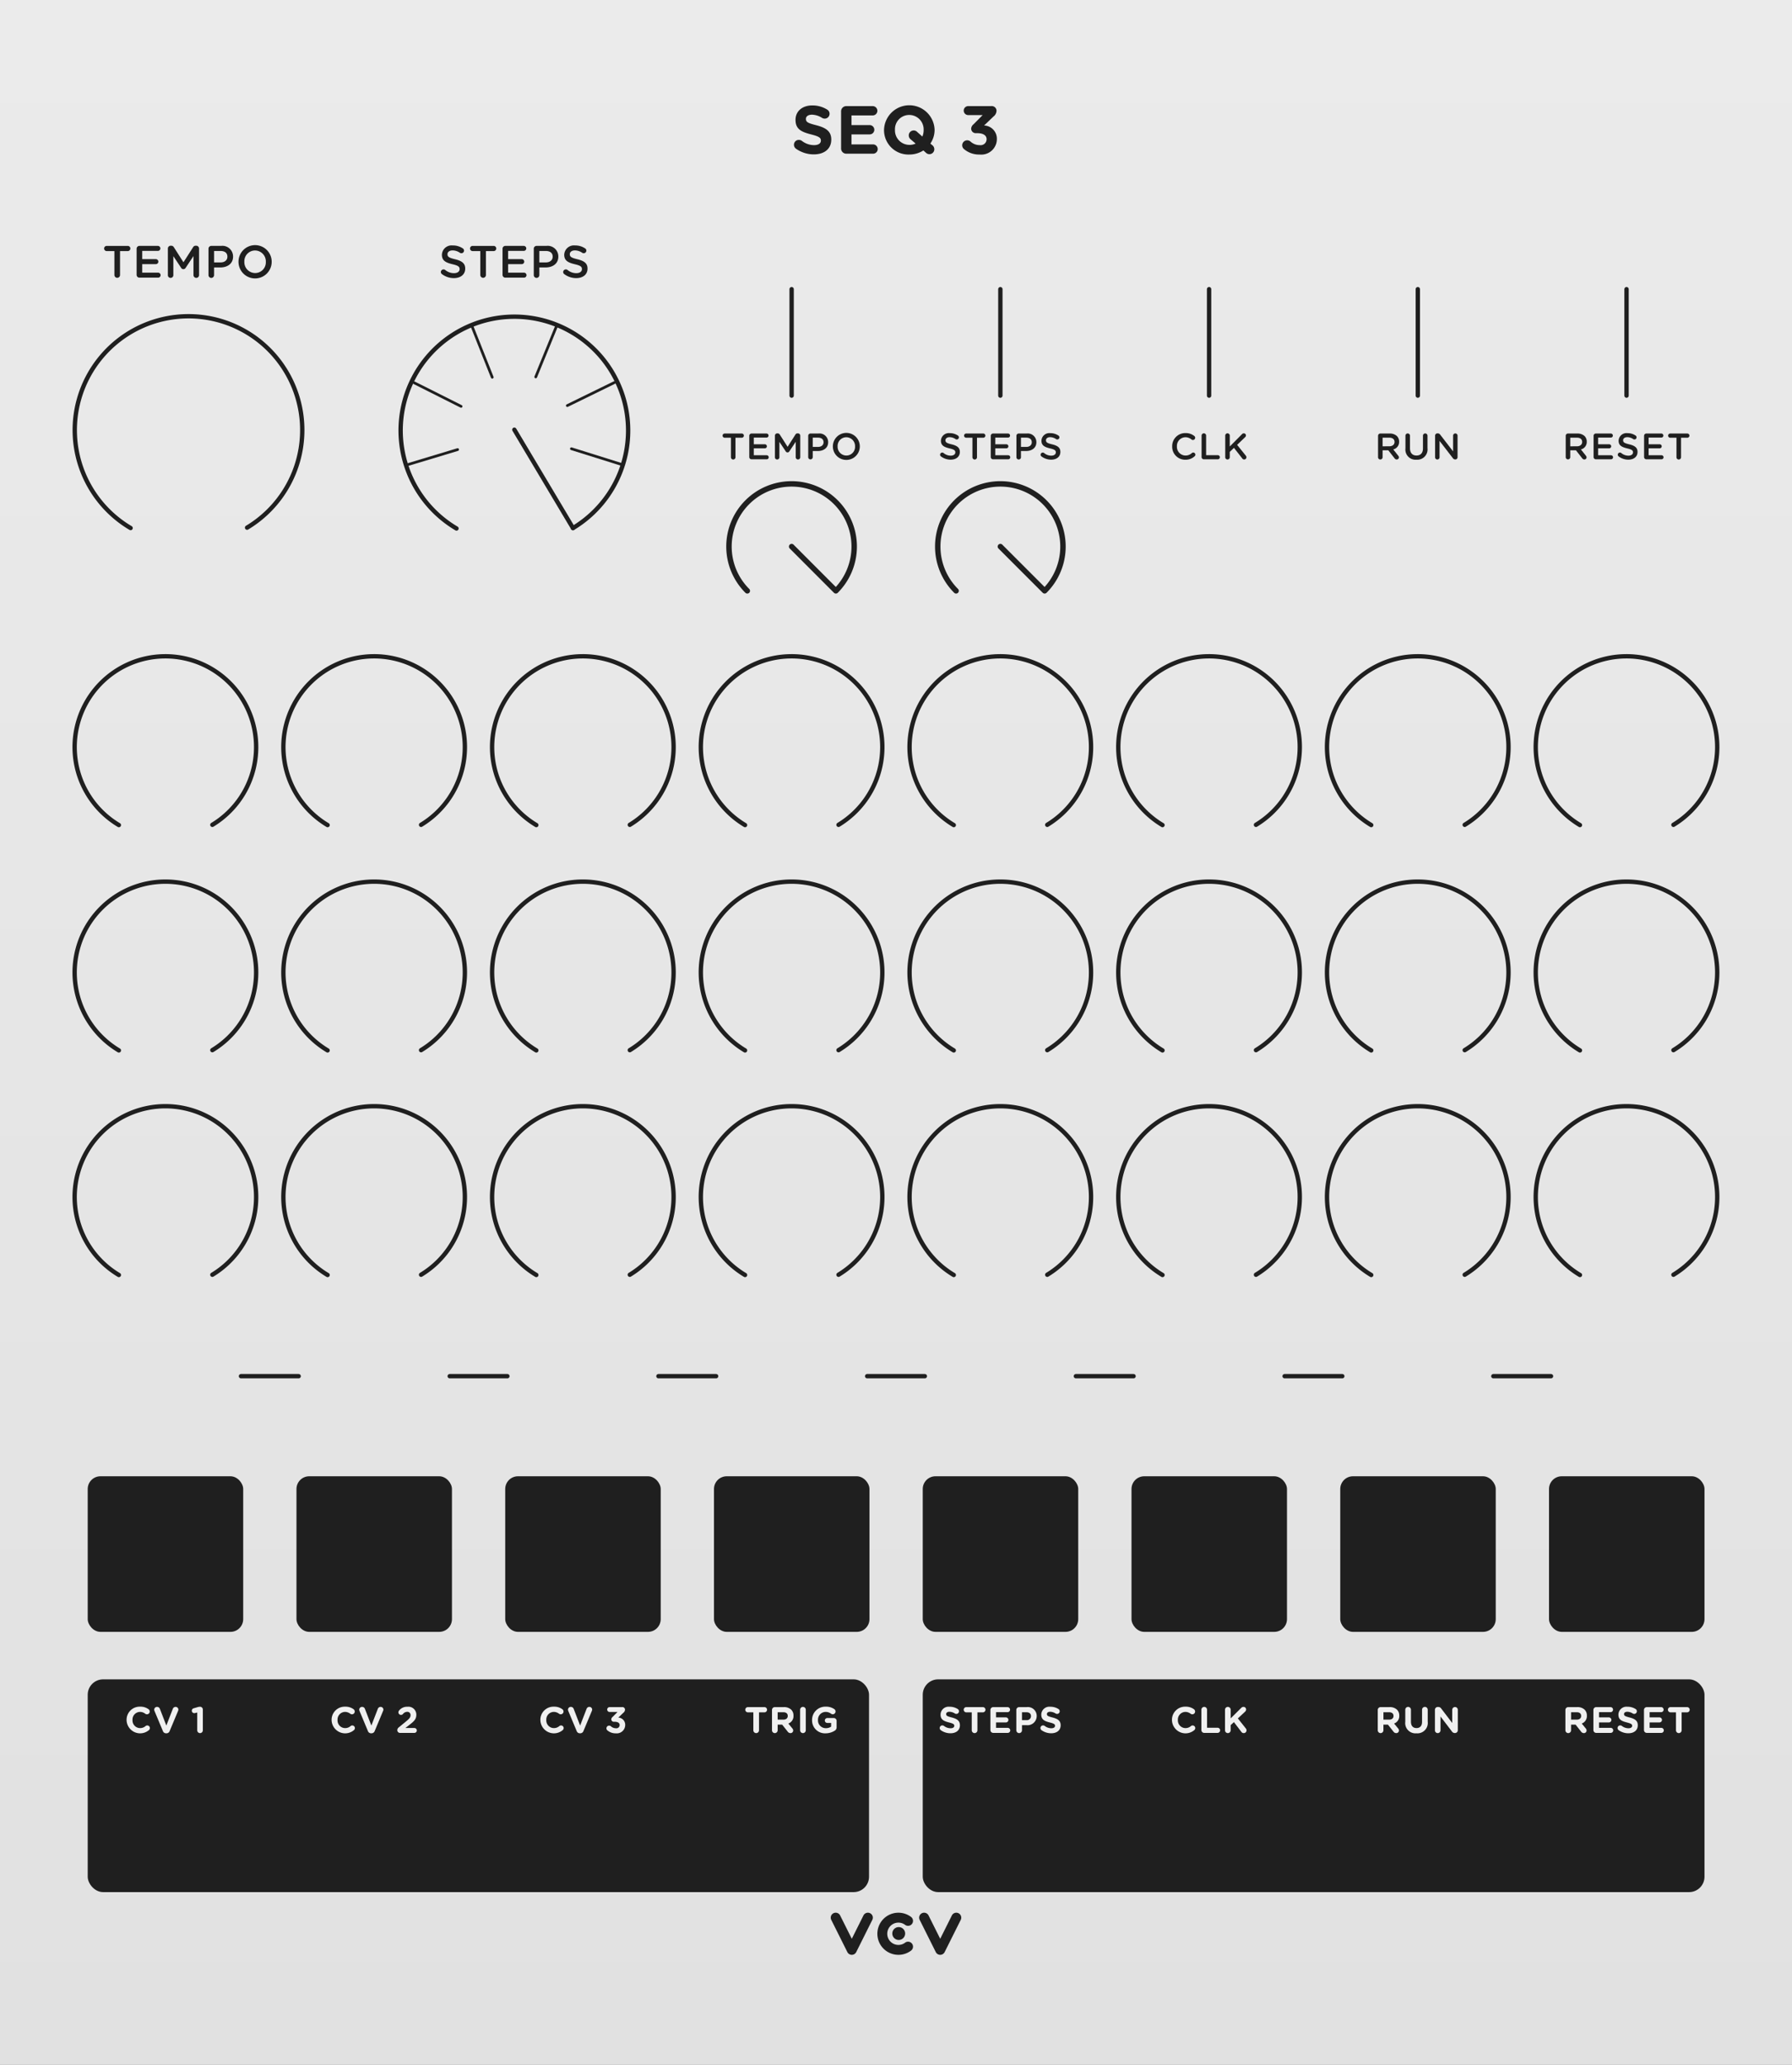
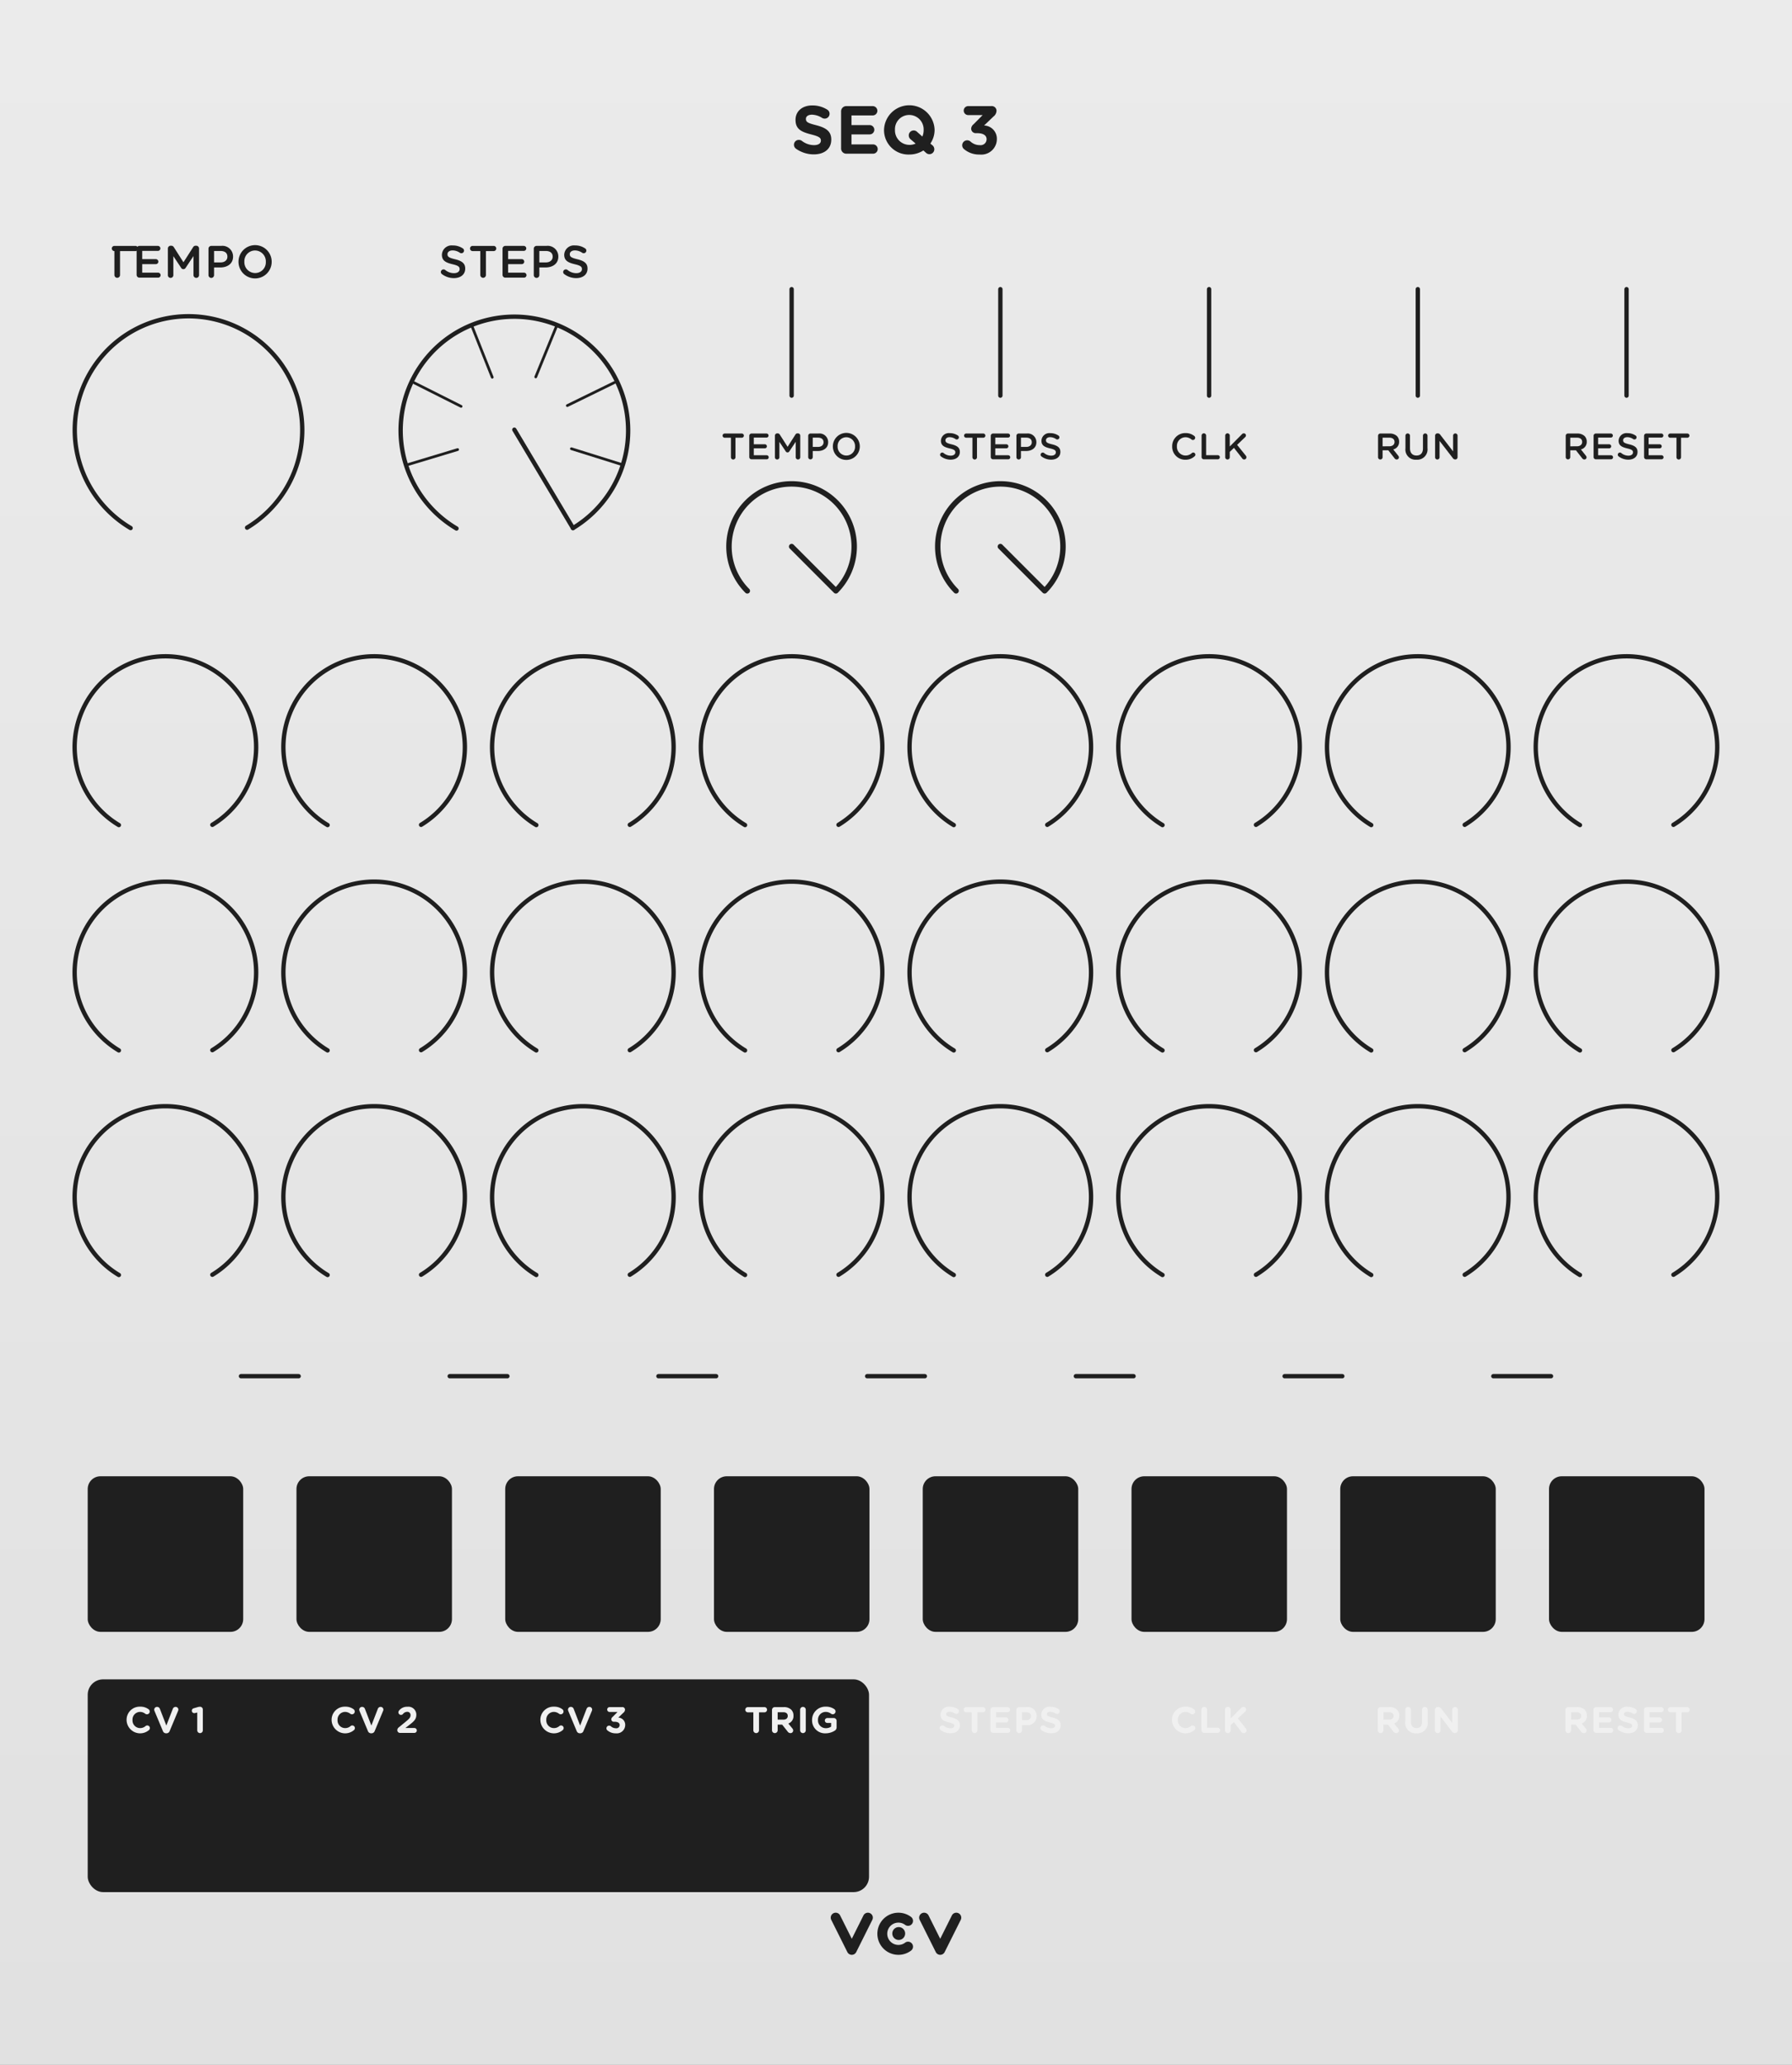
<svg xmlns="http://www.w3.org/2000/svg" xmlns:ns1="http://sodipodi.sourceforge.net/DTD/sodipodi-0.dtd" xmlns:ns2="http://www.inkscape.org/namespaces/inkscape" width="330" height="380" viewBox="0 0 330 380" version="1.1" id="svg481" ns1:docname="SEQ3.svg" ns2:version="0.92.3 (2405546, 2018-03-11)">
  <rect x="0" y="0" width="330" height="380" fill="#808080" stroke="none" />
  <ns1:namedview pagecolor="#ffffff" bordercolor="#666666" borderopacity="1" objecttolerance="10" gridtolerance="10" guidetolerance="10" ns2:pageopacity="0" ns2:pageshadow="2" ns2:window-width="1920" ns2:window-height="1017" id="namedview483" showgrid="false" ns2:zoom="0.62105263" ns2:cx="165" ns2:cy="190" ns2:window-x="-8" ns2:window-y="-8" ns2:window-maximized="1" ns2:current-layer="svg481" />
  <defs id="defs7">
    <linearGradient id="b56d91d9-c3b7-4a45-9b94-f3c5741f6446" x1="165" x2="165" y2="380" gradientUnits="userSpaceOnUse">
      <stop offset="0" stop-color="#ebebeb" id="stop2" />
      <stop offset="1" stop-color="#e1e1e1" id="stop4" />
    </linearGradient>
  </defs>
  <g id="ad3ba2df-5d4e-491f-83e0-e84e9b7f8519" data-name="FND BG">
    <rect x="-0" width="330" height="380" fill="url(#b56d91d9-c3b7-4a45-9b94-f3c5741f6446)" id="rect9" />
  </g>
  <g id="e232edbe-7fb1-43e2-ac20-0a0c9d422dc1" data-name="FND GRAPH">
    <rect x="16.153" y="309.056" width="143.88" height="39.157" rx="2.835" fill="#1f1f1f" id="rect12" />
-     <rect x="169.925" y="309.056" width="143.961" height="39.157" rx="2.835" fill="#1f1f1f" id="rect14" />
    <g id="g24">
      <path d="M156.859,359.753a.912.912,0,0,1-.816-.504l-2.964-5.929a.912.912,0,0,1,1.632-.816l2.148,4.297,2.148-4.297a.912.912,0,0,1,1.632.816l-2.964,5.929A.912.912,0,0,1,156.859,359.753Z" fill="#1f1f1f" id="path16" />
      <path d="M173.141,359.753a.912.912,0,0,1-.816-.504l-2.964-5.929a.912.912,0,0,1,1.632-.816l2.148,4.297,2.148-4.297a.912.912,0,0,1,1.632.816l-2.964,5.929A.912.912,0,0,1,173.141,359.753Z" fill="#1f1f1f" id="path18" />
      <path d="M165.442,359.753a3.876,3.876,0,1,1,2.327-6.977.912.912,0,1,1-1.096,1.459,2.034,2.034,0,0,0-1.231-.41,2.052,2.052,0,1,0,0,4.104,2.034,2.034,0,0,0,1.231-.41.912.912,0,1,1,1.096,1.459A3.845,3.845,0,0,1,165.442,359.753Z" fill="#1f1f1f" id="path20" />
      <circle cx="165.502" cy="355.831" r="1.186" fill="#1f1f1f" id="circle22" />
    </g>
    <line x1="299.531" y1="53.221" x2="299.531" y2="72.807" fill="none" stroke="#1f1f1f" stroke-linecap="round" stroke-linejoin="round" stroke-width="0.8" id="line26" />
    <line x1="261.094" y1="53.221" x2="261.094" y2="72.807" fill="none" stroke="#1f1f1f" stroke-linecap="round" stroke-linejoin="round" stroke-width="0.8" id="line28" />
    <line x1="222.656" y1="53.221" x2="222.656" y2="72.807" fill="none" stroke="#1f1f1f" stroke-linecap="round" stroke-linejoin="round" stroke-width="0.8" id="line30" />
    <line x1="184.219" y1="53.221" x2="184.219" y2="72.807" fill="none" stroke="#1f1f1f" stroke-linecap="round" stroke-linejoin="round" stroke-width="0.8" id="line32" />
    <line x1="145.781" y1="53.221" x2="145.781" y2="72.807" fill="none" stroke="#1f1f1f" stroke-linecap="round" stroke-linejoin="round" stroke-width="0.8" id="line34" />
    <circle cx="145.781" cy="100.586" r="13.8" fill="none" id="circle36" />
    <circle cx="184.219" cy="100.586" r="13.8" fill="none" id="circle38" />
    <rect x="16.153" y="271.683" width="28.632" height="28.633" rx="2.343" fill="#1f1f1f" id="rect40" />
    <rect x="54.596" y="271.683" width="28.632" height="28.633" rx="2.343" fill="#1f1f1f" id="rect42" />
    <rect x="93.039" y="271.683" width="28.632" height="28.633" rx="2.343" fill="#1f1f1f" id="rect44" />
    <rect x="131.482" y="271.683" width="28.632" height="28.633" rx="2.343" fill="#1f1f1f" id="rect46" />
    <rect x="169.925" y="271.683" width="28.632" height="28.633" rx="2.343" fill="#1f1f1f" id="rect48" />
    <rect x="208.368" y="271.683" width="28.632" height="28.633" rx="2.343" fill="#1f1f1f" id="rect50" />
    <rect x="246.811" y="271.683" width="28.632" height="28.633" rx="2.343" fill="#1f1f1f" id="rect52" />
    <rect x="285.254" y="271.683" width="28.632" height="28.633" rx="2.343" fill="#1f1f1f" id="rect54" />
    <line x1="44.376" y1="253.263" x2="54.999" y2="253.263" fill="none" stroke="#1f1f1f" stroke-linecap="round" stroke-linejoin="round" stroke-width="0.8" id="line56" />
    <line x1="82.814" y1="253.263" x2="93.436" y2="253.263" fill="none" stroke="#1f1f1f" stroke-linecap="round" stroke-linejoin="round" stroke-width="0.8" id="line58" />
    <line x1="121.251" y1="253.263" x2="131.874" y2="253.263" fill="none" stroke="#1f1f1f" stroke-linecap="round" stroke-linejoin="round" stroke-width="0.8" id="line60" />
    <line x1="159.689" y1="253.263" x2="170.311" y2="253.263" fill="none" stroke="#1f1f1f" stroke-linecap="round" stroke-linejoin="round" stroke-width="0.8" id="line62" />
    <line x1="198.126" y1="253.263" x2="208.749" y2="253.263" fill="none" stroke="#1f1f1f" stroke-linecap="round" stroke-linejoin="round" stroke-width="0.8" id="line64" />
    <line x1="236.564" y1="253.263" x2="247.186" y2="253.263" fill="none" stroke="#1f1f1f" stroke-linecap="round" stroke-linejoin="round" stroke-width="0.8" id="line66" />
    <line x1="275.001" y1="253.263" x2="285.624" y2="253.263" fill="none" stroke="#1f1f1f" stroke-linecap="round" stroke-linejoin="round" stroke-width="0.8" id="line68" />
    <g id="g76">
      <circle cx="34.704" cy="79" r="26.488" fill="none" opacity="0.69" style="isolation: isolate" id="circle70" />
      <path d="M45.502,97.103a20.947,20.947,0,1,0-21.451.075" fill="none" stroke="#1f1f1f" stroke-linecap="round" stroke-miterlimit="10" stroke-width="0.8" id="path72" />
      <line x1="45.502" y1="97.103" x2="34.704" y2="79" fill="none" id="line74" />
    </g>
    <g id="g100">
      <circle cx="94.717" cy="79.08" r="26.488" fill="none" opacity="0.69" style="isolation: isolate" id="circle78" />
      <g id="g96">
        <path d="M105.515,97.183a20.947,20.947,0,1,0-21.451.075" fill="none" stroke="#1f1f1f" stroke-linecap="round" stroke-miterlimit="10" stroke-width="0.8" id="path80" />
        <g id="g94">
          <line x1="75.013" y1="85.53" x2="84.276" y2="82.736" fill="none" stroke="#1f1f1f" stroke-linecap="round" stroke-miterlimit="10" stroke-width="0.5" id="line82" />
          <line x1="76.267" y1="70.443" x2="84.913" y2="74.786" fill="none" stroke="#1f1f1f" stroke-linecap="round" stroke-miterlimit="10" stroke-width="0.5" id="line84" />
          <line x1="86.911" y1="60.022" x2="90.648" y2="69.428" fill="none" stroke="#1f1f1f" stroke-linecap="round" stroke-miterlimit="10" stroke-width="0.5" id="line86" />
          <line x1="102.566" y1="59.821" x2="98.657" y2="69.368" fill="none" stroke="#1f1f1f" stroke-linecap="round" stroke-miterlimit="10" stroke-width="0.5" id="line88" />
          <line x1="113.16" y1="70.392" x2="104.469" y2="74.643" fill="none" stroke="#1f1f1f" stroke-linecap="round" stroke-miterlimit="10" stroke-width="0.5" id="line90" />
          <line x1="114.457" y1="85.473" x2="105.224" y2="82.582" fill="none" stroke="#1f1f1f" stroke-linecap="round" stroke-miterlimit="10" stroke-width="0.5" id="line92" />
        </g>
      </g>
      <line x1="105.515" y1="97.183" x2="94.717" y2="79.08" fill="none" stroke="#1f1f1f" stroke-linecap="round" stroke-miterlimit="10" stroke-width="0.8" id="line98" />
    </g>
    <g id="g106">
      <path d="M39.104,151.793a16.712,16.712,0,1,0-17.216.046" fill="none" stroke="#1f1f1f" stroke-linecap="round" stroke-linejoin="round" stroke-width="0.8" id="path102" />
      <circle cx="30.469" cy="137.488" r="20.694" fill="none" opacity="0.69" style="isolation: isolate" id="circle104" />
    </g>
    <g id="g112">
      <path d="M39.104,193.262a16.712,16.712,0,1,0-17.216.046" fill="none" stroke="#1f1f1f" stroke-linecap="round" stroke-linejoin="round" stroke-width="0.8" id="path108" />
      <circle cx="30.469" cy="178.956" r="20.694" fill="none" opacity="0.69" style="isolation: isolate" id="circle110" />
    </g>
    <g id="g118">
      <path d="M39.104,234.594a16.712,16.712,0,1,0-17.216.046" fill="none" stroke="#1f1f1f" stroke-linecap="round" stroke-linejoin="round" stroke-width="0.8" id="path114" />
      <circle cx="30.469" cy="220.289" r="20.694" fill="none" opacity="0.69" style="isolation: isolate" id="circle116" />
    </g>
    <g id="g124">
      <path d="M77.542,151.793a16.712,16.712,0,1,0-17.216.046" fill="none" stroke="#1f1f1f" stroke-linecap="round" stroke-linejoin="round" stroke-width="0.8" id="path120" />
      <circle cx="68.906" cy="137.488" r="20.694" fill="none" opacity="0.69" style="isolation: isolate" id="circle122" />
    </g>
    <g id="g130">
      <path d="M77.542,193.262a16.712,16.712,0,1,0-17.216.046" fill="none" stroke="#1f1f1f" stroke-linecap="round" stroke-linejoin="round" stroke-width="0.8" id="path126" />
      <circle cx="68.906" cy="178.956" r="20.694" fill="none" opacity="0.69" style="isolation: isolate" id="circle128" />
    </g>
    <g id="g136">
      <path d="M77.542,234.594a16.712,16.712,0,1,0-17.216.046" fill="none" stroke="#1f1f1f" stroke-linecap="round" stroke-linejoin="round" stroke-width="0.8" id="path132" />
      <circle cx="68.906" cy="220.289" r="20.694" fill="none" opacity="0.69" style="isolation: isolate" id="circle134" />
    </g>
    <g id="g142">
      <path d="M115.979,151.793a16.712,16.712,0,1,0-17.216.046" fill="none" stroke="#1f1f1f" stroke-linecap="round" stroke-linejoin="round" stroke-width="0.8" id="path138" />
      <circle cx="107.344" cy="137.488" r="20.694" fill="none" opacity="0.69" style="isolation: isolate" id="circle140" />
    </g>
    <g id="g148">
      <path d="M115.979,193.262a16.712,16.712,0,1,0-17.216.046" fill="none" stroke="#1f1f1f" stroke-linecap="round" stroke-linejoin="round" stroke-width="0.8" id="path144" />
      <circle cx="107.344" cy="178.956" r="20.694" fill="none" opacity="0.69" style="isolation: isolate" id="circle146" />
    </g>
    <g id="g154">
      <path d="M115.979,234.594a16.712,16.712,0,1,0-17.216.046" fill="none" stroke="#1f1f1f" stroke-linecap="round" stroke-linejoin="round" stroke-width="0.8" id="path150" />
      <circle cx="107.344" cy="220.289" r="20.694" fill="none" opacity="0.69" style="isolation: isolate" id="circle152" />
    </g>
    <g id="g160">
      <path d="M154.417,151.793a16.712,16.712,0,1,0-17.216.046" fill="none" stroke="#1f1f1f" stroke-linecap="round" stroke-linejoin="round" stroke-width="0.8" id="path156" />
      <circle cx="145.781" cy="137.488" r="20.694" fill="none" opacity="0.69" style="isolation: isolate" id="circle158" />
    </g>
    <g id="g166">
      <path d="M154.417,193.262a16.712,16.712,0,1,0-17.216.046" fill="none" stroke="#1f1f1f" stroke-linecap="round" stroke-linejoin="round" stroke-width="0.8" id="path162" />
      <circle cx="145.781" cy="178.956" r="20.694" fill="none" opacity="0.69" style="isolation: isolate" id="circle164" />
    </g>
    <g id="g172">
      <path d="M154.417,234.594a16.712,16.712,0,1,0-17.216.046" fill="none" stroke="#1f1f1f" stroke-linecap="round" stroke-linejoin="round" stroke-width="0.8" id="path168" />
      <circle cx="145.781" cy="220.289" r="20.694" fill="none" opacity="0.69" style="isolation: isolate" id="circle170" />
    </g>
    <g id="g178">
      <path d="M192.854,151.793a16.712,16.712,0,1,0-17.216.046" fill="none" stroke="#1f1f1f" stroke-linecap="round" stroke-linejoin="round" stroke-width="0.8" id="path174" />
      <circle cx="184.219" cy="137.488" r="20.694" fill="none" opacity="0.69" style="isolation: isolate" id="circle176" />
    </g>
    <g id="g184">
      <path d="M192.854,193.262a16.712,16.712,0,1,0-17.216.046" fill="none" stroke="#1f1f1f" stroke-linecap="round" stroke-linejoin="round" stroke-width="0.8" id="path180" />
      <circle cx="184.219" cy="178.956" r="20.694" fill="none" opacity="0.69" style="isolation: isolate" id="circle182" />
    </g>
    <g id="g190">
      <path d="M192.854,234.594a16.712,16.712,0,1,0-17.216.046" fill="none" stroke="#1f1f1f" stroke-linecap="round" stroke-linejoin="round" stroke-width="0.8" id="path186" />
      <circle cx="184.219" cy="220.289" r="20.694" fill="none" opacity="0.69" style="isolation: isolate" id="circle188" />
    </g>
    <g id="g196">
      <path d="M231.292,151.793a16.712,16.712,0,1,0-17.216.046" fill="none" stroke="#1f1f1f" stroke-linecap="round" stroke-linejoin="round" stroke-width="0.8" id="path192" />
      <circle cx="222.656" cy="137.488" r="20.694" fill="none" opacity="0.69" style="isolation: isolate" id="circle194" />
    </g>
    <g id="g202">
      <path d="M231.292,193.262a16.712,16.712,0,1,0-17.216.046" fill="none" stroke="#1f1f1f" stroke-linecap="round" stroke-linejoin="round" stroke-width="0.8" id="path198" />
      <circle cx="222.656" cy="178.956" r="20.694" fill="none" opacity="0.69" style="isolation: isolate" id="circle200" />
    </g>
    <g id="g208">
      <path d="M231.292,234.594a16.712,16.712,0,1,0-17.216.046" fill="none" stroke="#1f1f1f" stroke-linecap="round" stroke-linejoin="round" stroke-width="0.8" id="path204" />
      <circle cx="222.656" cy="220.289" r="20.694" fill="none" opacity="0.69" style="isolation: isolate" id="circle206" />
    </g>
    <g id="g214">
      <path d="M269.729,151.793a16.712,16.712,0,1,0-17.216.046" fill="none" stroke="#1f1f1f" stroke-linecap="round" stroke-linejoin="round" stroke-width="0.8" id="path210" />
      <circle cx="261.094" cy="137.488" r="20.694" fill="none" opacity="0.69" style="isolation: isolate" id="circle212" />
    </g>
    <g id="g220">
      <path d="M269.729,193.262a16.712,16.712,0,1,0-17.216.046" fill="none" stroke="#1f1f1f" stroke-linecap="round" stroke-linejoin="round" stroke-width="0.8" id="path216" />
      <circle cx="261.094" cy="178.956" r="20.694" fill="none" opacity="0.69" style="isolation: isolate" id="circle218" />
    </g>
    <g id="g226">
      <path d="M269.729,234.594a16.712,16.712,0,1,0-17.216.046" fill="none" stroke="#1f1f1f" stroke-linecap="round" stroke-linejoin="round" stroke-width="0.8" id="path222" />
      <circle cx="261.094" cy="220.289" r="20.694" fill="none" opacity="0.69" style="isolation: isolate" id="circle224" />
    </g>
    <g id="g232">
      <path d="M308.167,151.793a16.712,16.712,0,1,0-17.216.046" fill="none" stroke="#1f1f1f" stroke-linecap="round" stroke-linejoin="round" stroke-width="0.8" id="path228" />
      <circle cx="299.531" cy="137.488" r="20.694" fill="none" opacity="0.69" style="isolation: isolate" id="circle230" />
    </g>
    <g id="g238">
      <path d="M308.167,193.262a16.712,16.712,0,1,0-17.216.046" fill="none" stroke="#1f1f1f" stroke-linecap="round" stroke-linejoin="round" stroke-width="0.8" id="path234" />
      <circle cx="299.531" cy="178.956" r="20.694" fill="none" opacity="0.69" style="isolation: isolate" id="circle236" />
    </g>
    <g id="g244">
      <path d="M308.167,234.594a16.712,16.712,0,1,0-17.216.046" fill="none" stroke="#1f1f1f" stroke-linecap="round" stroke-linejoin="round" stroke-width="0.8" id="path240" />
      <circle cx="299.531" cy="220.289" r="20.694" fill="none" opacity="0.69" style="isolation: isolate" id="circle242" />
    </g>
    <path d="M137.618,108.737a11.531,11.531,0,1,1,16.307,0l-8.14-8.149" fill="none" stroke="#1f1f1f" stroke-linecap="round" stroke-linejoin="round" id="path246" />
    <path d="M176.065,108.737a11.531,11.531,0,1,1,16.307,0l-8.15-8.149" fill="none" stroke="#1f1f1f" stroke-linecap="round" stroke-linejoin="round" id="path248" />
  </g>
  <g id="a37802eb-c9ec-4e93-b7b9-e3bcefd71261" data-name="FND TXT">
    <g id="g257">
      <path d="M61.066,316.551v-.014A2.411,2.411,0,0,1,63.54,314.085a2.507,2.507,0,0,1,1.585.481.519.519,0,0,1,.203.413.509.509,0,0,1-.515.508.545.545,0,0,1-.312-.102,1.558,1.558,0,0,0-.969-.338,1.405,1.405,0,0,0-1.375,1.477v.013a1.409,1.409,0,0,0,1.375,1.491,1.52,1.52,0,0,0,1.029-.373.483.483,0,1,1,.623.739,2.499,2.499,0,0,1-4.119-1.843Z" fill="#f0f0f0" id="path251" />
      <path d="M67.752,318.57l-1.537-3.679a.646.646,0,0,1-.061-.251.511.511,0,0,1,.521-.515.54.54,0,0,1,.527.366l1.186,3.069,1.199-3.103a.543.543,0,0,1,.502-.332.503.503,0,0,1,.516.501.599.599,0,0,1-.055.23L68.999,318.57a.612.612,0,0,1-.589.413H68.342A.613.613,0,0,1,67.752,318.57Z" fill="#f0f0f0" id="path253" />
      <path d="M73.436,317.893l1.349-1.104c.589-.48.819-.745.819-1.138a.582.582,0,0,0-.637-.617.998.998,0,0,0-.771.414.48.48,0,0,1-.354.148.471.471,0,0,1-.474-.474.523.523,0,0,1,.122-.325,1.866,1.866,0,0,1,1.545-.698A1.462,1.462,0,0,1,76.668,315.562v.014c0,.792-.406,1.186-1.247,1.836l-.772.596h1.653a.454.454,0,0,1,.454.454.448.448,0,0,1-.454.447h-2.575a.5.5,0,0,1-.562-.495A.659.659,0,0,1,73.436,317.893Z" fill="#f0f0f0" id="path255" />
    </g>
    <g id="g265">
      <path d="M215.819,316.551v-.014A2.411,2.411,0,0,1,218.293,314.085a2.509,2.509,0,0,1,1.585.481.522.522,0,0,1,.203.413.509.509,0,0,1-.515.508.542.542,0,0,1-.312-.102,1.562,1.562,0,0,0-.969-.338,1.405,1.405,0,0,0-1.376,1.477v.013a1.409,1.409,0,0,0,1.376,1.491,1.52,1.52,0,0,0,1.029-.373.483.483,0,1,1,.623.739,2.499,2.499,0,0,1-4.119-1.843Z" fill="#f0f0f0" id="path259" />
      <path d="M221.238,314.647a.521.521,0,0,1,1.043,0v3.313h1.931a.474.474,0,1,1,0,.949h-2.452a.517.517,0,0,1-.521-.522Z" fill="#f0f0f0" id="path261" />
      <path d="M225.587,314.647a.521.521,0,0,1,1.043,0v1.592l1.925-1.911a.585.585,0,0,1,.44-.203.47.47,0,0,1,.48.481.522.522,0,0,1-.189.393l-1.335,1.246,1.457,1.83a.556.556,0,0,1,.142.366.504.504,0,0,1-.528.508.528.528,0,0,1-.44-.25l-1.354-1.775-.597.556v.948a.521.521,0,1,1-1.043,0Z" fill="#f0f0f0" id="path263" />
    </g>
    <g id="g277">
      <path d="M173.244,318.408a.487.487,0,0,1-.196-.393.48.48,0,0,1,.487-.481.505.505,0,0,1,.299.095,2.001,2.001,0,0,0,1.213.427c.426,0,.684-.169.684-.447v-.014c0-.265-.162-.4-.955-.603-.955-.244-1.572-.508-1.572-1.45v-.014a1.484,1.484,0,0,1,1.66-1.43,2.753,2.753,0,0,1,1.504.42.483.483,0,0,1-.258.895.505.505,0,0,1-.264-.074,1.969,1.969,0,0,0-.996-.319c-.399,0-.609.183-.609.414v.014c0,.312.203.413,1.023.623.961.25,1.504.596,1.504,1.423v.014c0,.941-.719,1.47-1.742,1.47A3.062,3.062,0,0,1,173.244,318.408Z" fill="#f0f0f0" id="path267" />
      <path d="M178.951,315.128h-1.003a.481.481,0,1,1,0-.962h3.048a.481.481,0,1,1,0,.962h-1.002v3.299a.521.521,0,1,1-1.043,0Z" fill="#f0f0f0" id="path269" />
      <path d="M182.387,318.387v-3.699a.518.518,0,0,1,.521-.522h2.629a.468.468,0,0,1,.467.467.462.462,0,0,1-.467.461h-2.114v.962h1.81a.468.468,0,0,1,.467.468.462.462,0,0,1-.467.46h-1.81v.996h2.147a.469.469,0,0,1,.468.468.463.463,0,0,1-.468.461H182.908A.518.518,0,0,1,182.387,318.387Z" fill="#f0f0f0" id="path271" />
      <path d="M187.158,314.688a.518.518,0,0,1,.522-.522h1.416a1.624,1.624,0,0,1,1.815,1.64v.013a1.695,1.695,0,0,1-1.917,1.667h-.793v.941a.522.522,0,1,1-1.044,0Zm1.871,1.87a.734.734,0,0,0,.826-.718v-.014c0-.467-.325-.718-.848-.718h-.806v1.45Z" fill="#f0f0f0" id="path273" />
      <path d="M191.795,318.408a.487.487,0,0,1-.196-.393.48.48,0,0,1,.487-.481.505.505,0,0,1,.299.095,2.001,2.001,0,0,0,1.213.427c.426,0,.684-.169.684-.447v-.014c0-.265-.162-.4-.955-.603-.955-.244-1.572-.508-1.572-1.45v-.014a1.484,1.484,0,0,1,1.66-1.43,2.753,2.753,0,0,1,1.504.42.483.483,0,0,1-.258.895.505.505,0,0,1-.264-.074,1.969,1.969,0,0,0-.996-.319c-.399,0-.609.183-.609.414v.014c0,.312.203.413,1.023.623.961.25,1.504.596,1.504,1.423v.014c0,.941-.719,1.47-1.742,1.47A3.062,3.062,0,0,1,191.795,318.408Z" fill="#f0f0f0" id="path275" />
    </g>
    <g id="g289">
-       <path d="M21.068,46.207H19.649a.476.476,0,0,1,0-.952h3.882a.476.476,0,0,1,0,.952H22.104v4.424a.518.518,0,0,1-1.035,0Z" fill="#1f1f1f" id="path279" />
+       <path d="M21.068,46.207a.476.476,0,0,1,0-.952h3.882a.476.476,0,0,1,0,.952H22.104v4.424a.518.518,0,0,1-1.035,0Z" fill="#1f1f1f" id="path279" />
      <path d="M25.161,50.58V45.772a.51.51,0,0,1,.518-.518h3.397a.464.464,0,0,1,.459.459.458.458,0,0,1-.459.459H26.188v1.519h2.513a.465.465,0,0,1,.459.467.456.456,0,0,1-.459.451H26.188v1.569h2.93a.463.463,0,0,1,.46.459.458.458,0,0,1-.46.459H25.679A.51.51,0,0,1,25.161,50.58Z" fill="#1f1f1f" id="path281" />
      <path d="M30.913,45.739a.515.515,0,0,1,.518-.518h.108a.539.539,0,0,1,.476.275l1.77,2.771,1.778-2.779a.516.516,0,0,1,.467-.267h.109a.514.514,0,0,1,.517.518v4.891a.507.507,0,0,1-.517.509.517.517,0,0,1-.51-.509V47.125l-1.427,2.145a.48.48,0,0,1-.86,0L31.923,47.142v3.497a.498.498,0,0,1-.509.5.492.492,0,0,1-.501-.5Z" fill="#1f1f1f" id="path283" />
      <path d="M38.395,45.772a.51.51,0,0,1,.518-.518h1.786A1.962,1.962,0,0,1,42.919,47.208v.017c0,1.311-1.052,1.995-2.338,1.995H39.421v1.411a.513.513,0,0,1-1.026,0Zm2.221,2.521c.776,0,1.26-.434,1.26-1.043v-.017c0-.685-.492-1.043-1.26-1.043H39.421v2.103Z" fill="#1f1f1f" id="path285" />
      <path d="M43.921,48.193v-.017a3.055,3.055,0,0,1,6.11-.017v.017a3.055,3.055,0,0,1-6.11.017Zm5.033,0v-.017a2.002,2.002,0,0,0-1.986-2.078,1.974,1.974,0,0,0-1.97,2.062v.017a1.994,1.994,0,0,0,1.986,2.07A1.967,1.967,0,0,0,48.954,48.193Z" fill="#1f1f1f" id="path287" />
    </g>
    <g id="g301">
      <path d="M81.384,50.447a.484.484,0,0,1-.2-.393.497.497,0,0,1,.785-.384,2.532,2.532,0,0,0,1.636.601c.634,0,1.035-.301,1.035-.735V49.52c0-.417-.234-.643-1.319-.893-1.243-.3-1.944-.667-1.944-1.744v-.017a1.787,1.787,0,0,1,1.995-1.694,3.215,3.215,0,0,1,1.853.543.462.462,0,0,1,.226.409.478.478,0,0,1-.484.476.5.5,0,0,1-.268-.075,2.424,2.424,0,0,0-1.344-.442c-.601,0-.951.309-.951.692V46.791c0,.451.268.651,1.394.918,1.235.3,1.87.743,1.87,1.711v.017c0,1.094-.859,1.745-2.087,1.745A3.64,3.64,0,0,1,81.384,50.447Z" fill="#1f1f1f" id="path291" />
      <path d="M88.449,46.207H87.03a.476.476,0,0,1,0-.952h3.882a.476.476,0,0,1,0,.952H89.484v4.424a.518.518,0,0,1-1.035,0Z" fill="#1f1f1f" id="path293" />
      <path d="M92.542,50.58V45.772a.51.51,0,0,1,.518-.518H96.457a.464.464,0,0,1,.459.459.458.458,0,0,1-.459.459H93.568v1.519h2.513a.465.465,0,0,1,.459.467.456.456,0,0,1-.459.451H93.568v1.569h2.93a.463.463,0,0,1,.46.459.458.458,0,0,1-.46.459H93.06A.51.51,0,0,1,92.542,50.58Z" fill="#1f1f1f" id="path295" />
      <path d="M98.295,45.772a.51.51,0,0,1,.518-.518h1.786a1.962,1.962,0,0,1,2.221,1.953v.017c0,1.311-1.052,1.995-2.338,1.995H99.321v1.411a.513.513,0,0,1-1.026,0Zm2.221,2.521c.776,0,1.26-.434,1.26-1.043v-.017c0-.685-.492-1.043-1.26-1.043H99.321v2.103Z" fill="#1f1f1f" id="path297" />
      <path d="M103.909,50.447a.484.484,0,0,1-.2-.393.497.497,0,0,1,.785-.384,2.532,2.532,0,0,0,1.636.601c.634,0,1.035-.301,1.035-.735V49.52c0-.417-.234-.643-1.319-.893-1.243-.3-1.944-.667-1.944-1.744v-.017a1.787,1.787,0,0,1,1.995-1.694,3.215,3.215,0,0,1,1.853.543.462.462,0,0,1,.226.409.478.478,0,0,1-.484.476.5.5,0,0,1-.268-.075,2.424,2.424,0,0,0-1.344-.442c-.601,0-.951.309-.951.692V46.791c0,.451.268.651,1.394.918,1.235.3,1.87.743,1.87,1.711v.017c0,1.094-.859,1.745-2.087,1.745A3.64,3.64,0,0,1,103.909,50.447Z" fill="#1f1f1f" id="path299" />
    </g>
    <g id="g309">
      <path d="M253.773,80.203a.414.414,0,0,1,.42-.42h1.693a1.912,1.912,0,0,1,1.369.474,1.432,1.432,0,0,1,.393,1.023V81.294a1.402,1.402,0,0,1-1.077,1.416l.908,1.145a.485.485,0,0,1,.136.318.394.394,0,0,1-.4.386.476.476,0,0,1-.406-.217l-1.151-1.47h-1.05v1.274a.417.417,0,0,1-.834,0Zm2.053,1.931c.597,0,.976-.312.976-.792v-.013c0-.508-.366-.786-.982-.786h-1.212v1.592Z" fill="#1f1f1f" id="path303" />
      <path d="M258.816,82.514V80.163a.417.417,0,0,1,.833,0v2.317c0,.881.454,1.349,1.199,1.349.738,0,1.192-.44,1.192-1.314V80.163a.417.417,0,0,1,.833,0v2.31A1.894,1.894,0,0,1,260.835,84.6,1.869,1.869,0,0,1,258.816,82.514Z" fill="#1f1f1f" id="path305" />
      <path d="M264.277,80.176a.418.418,0,0,1,.42-.42h.089a.525.525,0,0,1,.434.244l2.371,3.069V80.156a.41.41,0,0,1,.819,0v3.984a.404.404,0,0,1-.406.413h-.034a.524.524,0,0,1-.434-.251L265.098,81.145v3.008a.41.41,0,0,1-.82,0Z" fill="#1f1f1f" id="path307" />
    </g>
    <g id="g317">
      <path d="M215.859,82.168V82.154a2.399,2.399,0,0,1,2.445-2.453,2.487,2.487,0,0,1,1.626.535.418.418,0,0,1,.163.332.417.417,0,0,1-.664.325,1.723,1.723,0,0,0-1.132-.427,1.596,1.596,0,0,0-1.565,1.673v.014a1.599,1.599,0,0,0,1.565,1.68,1.7,1.7,0,0,0,1.186-.454.381.381,0,0,1,.251-.095.389.389,0,0,1,.258.684,2.425,2.425,0,0,1-1.722.637A2.385,2.385,0,0,1,215.859,82.168Z" fill="#1f1f1f" id="path311" />
      <path d="M221.275,80.162a.417.417,0,0,1,.834,0V83.767h2.147a.379.379,0,1,1,0,.759h-2.561a.414.414,0,0,1-.421-.42Z" fill="#1f1f1f" id="path313" />
      <path d="M225.629,80.162a.417.417,0,0,1,.834,0V82.168l2.249-2.263a.438.438,0,0,1,.346-.156.382.382,0,0,1,.386.386.405.405,0,0,1-.148.312l-1.478,1.423,1.599,1.985a.449.449,0,0,1,.115.298.407.407,0,0,1-.42.407.421.421,0,0,1-.352-.197l-1.525-1.944-.771.745V84.146a.417.417,0,0,1-.834,0Z" fill="#1f1f1f" id="path315" />
    </g>
    <g id="g329">
      <path d="M288.329,80.203a.413.413,0,0,1,.42-.42h1.694a1.913,1.913,0,0,1,1.368.474,1.432,1.432,0,0,1,.393,1.023V81.294A1.403,1.403,0,0,1,291.127,82.71l.908,1.145a.484.484,0,0,1,.135.318.393.393,0,0,1-.399.386.476.476,0,0,1-.406-.217l-1.151-1.47h-1.051v1.274a.417.417,0,0,1-.833,0Zm2.053,1.931c.597,0,.976-.312.976-.792v-.013c0-.508-.366-.786-.982-.786h-1.213v1.592Z" fill="#1f1f1f" id="path319" />
      <path d="M293.461,84.105V80.203a.414.414,0,0,1,.421-.42h2.757a.376.376,0,0,1,.373.373.372.372,0,0,1-.373.373h-2.344v1.233H296.334a.377.377,0,0,1,.373.379.371.371,0,0,1-.373.366h-2.039v1.273h2.378a.376.376,0,0,1,.372.373.371.371,0,0,1-.372.372h-2.791A.414.414,0,0,1,293.461,84.105Z" fill="#1f1f1f" id="path321" />
      <path d="M298.076,83.997a.394.394,0,0,1,.475-.63,2.055,2.055,0,0,0,1.327.488c.515,0,.841-.244.841-.596v-.014c0-.339-.19-.521-1.071-.725-1.009-.244-1.578-.542-1.578-1.416v-.014a1.45,1.45,0,0,1,1.619-1.375,2.607,2.607,0,0,1,1.504.44.376.376,0,0,1,.183.332.387.387,0,0,1-.393.386.404.404,0,0,1-.217-.061,1.977,1.977,0,0,0-1.091-.359c-.487,0-.772.25-.772.562v.014c0,.366.217.528,1.132.745,1.003.244,1.518.603,1.518,1.389v.014c0,.887-.698,1.416-1.694,1.416A2.95,2.95,0,0,1,298.076,83.997Z" fill="#1f1f1f" id="path323" />
      <path d="M302.762,84.105V80.203a.414.414,0,0,1,.421-.42h2.757a.376.376,0,0,1,.373.373.372.372,0,0,1-.373.373H303.596v1.233h2.039a.377.377,0,0,1,.373.379.371.371,0,0,1-.373.366H303.596v1.273h2.378a.376.376,0,0,1,.372.373.371.371,0,0,1-.372.372h-2.791A.414.414,0,0,1,302.762,84.105Z" fill="#1f1f1f" id="path325" />
      <path d="M308.726,80.556h-1.151a.386.386,0,1,1,0-.772h3.15a.386.386,0,0,1,0,.772h-1.158v3.591a.42.42,0,0,1-.841,0Z" fill="#1f1f1f" id="path327" />
    </g>
    <g id="g341">
      <path d="M134.602,80.555h-1.152a.386.386,0,0,1,0-.772h3.15a.386.386,0,0,1,0,.772h-1.158V84.146a.42.42,0,0,1-.84,0Z" fill="#1f1f1f" id="path331" />
      <path d="M137.98,84.105V80.203a.413.413,0,0,1,.42-.42h2.757a.375.375,0,0,1,.372.372.371.371,0,0,1-.372.373h-2.344v1.233h2.039a.377.377,0,0,1,.372.379.37.37,0,0,1-.372.366h-2.039v1.274h2.378a.375.375,0,0,1,.372.373.371.371,0,0,1-.372.373h-2.791A.413.413,0,0,1,137.98,84.105Z" fill="#1f1f1f" id="path333" />
      <path d="M142.705,80.176a.418.418,0,0,1,.42-.42h.089a.438.438,0,0,1,.386.224l1.437,2.249,1.442-2.256a.421.421,0,0,1,.38-.217h.088a.418.418,0,0,1,.421.42V84.146a.413.413,0,0,1-.421.414.419.419,0,0,1-.413-.414V81.301L145.375,83.042a.389.389,0,0,1-.698,0l-1.151-1.728v2.839a.406.406,0,0,1-.414.407.4.4,0,0,1-.406-.407Z" fill="#1f1f1f" id="path335" />
      <path d="M148.834,80.203a.413.413,0,0,1,.42-.42h1.449a1.592,1.592,0,0,1,1.803,1.585v.014c0,1.063-.854,1.619-1.897,1.619H149.667v1.145a.417.417,0,0,1-.833,0Zm1.802,2.046c.63,0,1.022-.353,1.022-.847v-.014c0-.556-.399-.847-1.022-.847H149.667v1.707Z" fill="#1f1f1f" id="path337" />
      <path d="M153.374,82.168V82.154a2.48,2.48,0,0,1,4.96-.014v.014a2.48,2.48,0,0,1-4.96.014Zm4.085,0V82.154a1.624,1.624,0,0,0-1.611-1.687,1.602,1.602,0,0,0-1.6,1.673v.014a1.619,1.619,0,0,0,1.613,1.68A1.596,1.596,0,0,0,157.459,82.168Z" fill="#1f1f1f" id="path339" />
    </g>
    <g id="g353">
      <path d="M173.281,83.997a.389.389,0,0,1,.23-.705.386.386,0,0,1,.244.075,2.055,2.055,0,0,0,1.328.487c.515,0,.84-.244.84-.596v-.014c0-.339-.189-.522-1.07-.725-1.01-.244-1.579-.542-1.579-1.416v-.013a1.451,1.451,0,0,1,1.62-1.375,2.615,2.615,0,0,1,1.504.44.38.38,0,0,1,.183.332.388.388,0,0,1-.394.387.402.402,0,0,1-.217-.062,1.972,1.972,0,0,0-1.09-.359c-.488,0-.773.25-.773.562v.013c0,.366.217.529,1.132.746,1.003.244,1.518.603,1.518,1.389v.014c0,.887-.698,1.416-1.693,1.416A2.958,2.958,0,0,1,173.281,83.997Z" fill="#1f1f1f" id="path343" />
      <path d="M179.074,80.555h-1.152a.386.386,0,0,1,0-.772h3.15a.386.386,0,0,1,0,.772h-1.158V84.146a.42.42,0,0,1-.84,0Z" fill="#1f1f1f" id="path345" />
      <path d="M182.453,84.105V80.203a.413.413,0,0,1,.42-.42h2.757a.375.375,0,0,1,.373.372.371.371,0,0,1-.373.373h-2.344v1.233h2.039a.378.378,0,0,1,.373.379.371.371,0,0,1-.373.366h-2.039v1.274h2.378a.376.376,0,0,1,.373.373.372.372,0,0,1-.373.373h-2.791A.413.413,0,0,1,182.453,84.105Z" fill="#1f1f1f" id="path347" />
      <path d="M187.178,80.203a.414.414,0,0,1,.421-.42h1.45a1.592,1.592,0,0,1,1.802,1.585v.014c0,1.063-.855,1.619-1.897,1.619h-.941v1.145a.417.417,0,0,1-.834,0Zm1.803,2.046c.63,0,1.023-.353,1.023-.847v-.014c0-.556-.4-.847-1.023-.847h-.969v1.707Z" fill="#1f1f1f" id="path349" />
      <path d="M191.791,83.997a.394.394,0,0,1-.162-.318.403.403,0,0,1,.637-.312,2.055,2.055,0,0,0,1.328.487c.515,0,.84-.244.84-.596v-.014c0-.339-.189-.522-1.07-.725-1.01-.244-1.578-.542-1.578-1.416v-.013a1.45,1.45,0,0,1,1.619-1.375,2.612,2.612,0,0,1,1.504.44.378.378,0,0,1,.183.332.388.388,0,0,1-.393.387.4.4,0,0,1-.217-.062,1.977,1.977,0,0,0-1.091-.359c-.488,0-.772.25-.772.562v.013c0,.366.217.529,1.132.746,1.002.244,1.518.603,1.518,1.389v.014c0,.887-.698,1.416-1.694,1.416A2.958,2.958,0,0,1,191.791,83.997Z" fill="#1f1f1f" id="path351" />
    </g>
    <g id="g363">
      <path d="M146.572,27.361a.899.899,0,0,1-.362-.726.887.887,0,0,1,.901-.888.922.922,0,0,1,.55.175,3.694,3.694,0,0,0,2.239.788c.789,0,1.264-.312,1.264-.826v-.025c0-.488-.3-.738-1.764-1.114-1.764-.451-2.902-.938-2.902-2.677V22.043c0-1.589,1.275-2.64,3.064-2.64a5.084,5.084,0,0,1,2.778.776.877.877,0,0,1,.425.763.886.886,0,0,1-.9.888.924.924,0,0,1-.488-.138,3.645,3.645,0,0,0-1.839-.588c-.738,0-1.126.338-1.126.764v.024c0,.576.375.764,1.889,1.151,1.777.463,2.778,1.101,2.778,2.628v.024c0,1.739-1.326,2.715-3.216,2.715A5.657,5.657,0,0,1,146.572,27.361Z" fill="#1f1f1f" id="path355" />
      <path d="M154.888,27.323v-6.832a.955.955,0,0,1,.964-.963h4.854a.864.864,0,0,1,.863.863.853.853,0,0,1-.863.851h-3.903V23.019h3.341a.865.865,0,0,1,.863.863.854.854,0,0,1-.863.851h-3.341v1.839h3.966a.864.864,0,0,1,.863.863.854.854,0,0,1-.863.851h-4.916A.956.956,0,0,1,154.888,27.323Z" fill="#1f1f1f" id="path357" />
      <path d="M162.796,23.933v-.025a4.657,4.657,0,0,1,9.31-.025v.025a4.493,4.493,0,0,1-.776,2.515l.376.313a.947.947,0,0,1,.35.726.903.903,0,0,1-1.539.65l-.475-.425a4.774,4.774,0,0,1-2.604.75A4.487,4.487,0,0,1,162.796,23.933Zm4.555.988a.908.908,0,0,1,.901-.914.888.888,0,0,1,.638.263l.964.863a3.085,3.085,0,0,0,.237-1.201v-.025a2.661,2.661,0,0,0-2.653-2.752,2.619,2.619,0,0,0-2.627,2.728v.025a2.661,2.661,0,0,0,2.652,2.753,2.633,2.633,0,0,0,1.151-.238l-.913-.776A.942.942,0,0,1,167.351,24.921Z" fill="#1f1f1f" id="path359" />
      <path d="M177.518,27.436a.914.914,0,0,1,.6-1.614.915.915,0,0,1,.613.238,2.503,2.503,0,0,0,1.715.65,1.098,1.098,0,0,0,1.238-1.063v-.025c0-.713-.638-1.114-1.714-1.114h-.3a.833.833,0,0,1-.826-.826,1.09,1.09,0,0,1,.412-.789l1.702-1.714h-2.69a.826.826,0,0,1,0-1.651h4.268a.872.872,0,0,1,.976.851,1.399,1.399,0,0,1-.575,1.076l-1.715,1.639a2.429,2.429,0,0,1,2.353,2.453v.025a2.857,2.857,0,0,1-3.153,2.865A4.28,4.28,0,0,1,177.518,27.436Z" fill="#1f1f1f" id="path361" />
    </g>
    <g id="g373">
      <path d="M138.729,315.128h-1.003a.481.481,0,1,1,0-.962h3.048a.481.481,0,1,1,0,.962h-1.002v3.299a.521.521,0,1,1-1.043,0Z" fill="#f0f0f0" id="path365" />
      <path d="M142.164,314.688a.518.518,0,0,1,.521-.522H144.332a1.89,1.89,0,0,1,1.382.481,1.487,1.487,0,0,1,.407,1.084v.014a1.447,1.447,0,0,1-.949,1.443l.725.881a.608.608,0,0,1,.17.4.486.486,0,0,1-.494.481.624.624,0,0,1-.516-.271L144.041,317.392h-.834v1.036a.521.521,0,1,1-1.043,0Zm2.1,1.781c.508,0,.8-.271.8-.67v-.014c0-.447-.312-.677-.819-.677H143.207v1.361Z" fill="#f0f0f0" id="path367" />
      <path d="M147.344,314.647a.521.521,0,0,1,1.043,0v3.78a.521.521,0,1,1-1.043,0Z" fill="#f0f0f0" id="path369" />
      <path d="M149.543,316.551v-.014a2.435,2.435,0,0,1,2.486-2.453,2.631,2.631,0,0,1,1.62.461.521.521,0,0,1,.217.42.515.515,0,0,1-.515.515.506.506,0,0,1-.318-.108,1.661,1.661,0,0,0-1.037-.325,1.424,1.424,0,0,0-1.361,1.477v.013a1.421,1.421,0,0,0,1.436,1.504,1.664,1.664,0,0,0,.982-.285v-.678h-.704a.448.448,0,0,1-.454-.447.454.454,0,0,1,.454-.454H153.541a.518.518,0,0,1,.521.521v1.152a.705.705,0,0,1-.365.664,3.162,3.162,0,0,1-1.66.474A2.375,2.375,0,0,1,149.543,316.551Z" fill="#f0f0f0" id="path371" />
    </g>
    <g id="g381">
      <path d="M99.511,316.551v-.014a2.411,2.411,0,0,1,2.474-2.453,2.509,2.509,0,0,1,1.585.481.522.522,0,0,1,.203.413.509.509,0,0,1-.515.508.542.542,0,0,1-.312-.102,1.562,1.562,0,0,0-.969-.338,1.405,1.405,0,0,0-1.376,1.477v.013a1.409,1.409,0,0,0,1.376,1.491,1.52,1.52,0,0,0,1.029-.373.483.483,0,1,1,.623.739,2.499,2.499,0,0,1-4.119-1.843Z" fill="#f0f0f0" id="path375" />
      <path d="M106.196,318.57l-1.537-3.679a.648.648,0,0,1-.062-.251.512.512,0,0,1,.521-.515.542.542,0,0,1,.528.366l1.186,3.069,1.199-3.103a.542.542,0,0,1,.502-.332.503.503,0,0,1,.515.501.618.618,0,0,1-.054.23l-1.552,3.713a.612.612,0,0,1-.59.413h-.067A.613.613,0,0,1,106.196,318.57Z" fill="#f0f0f0" id="path377" />
      <path d="M111.853,318.448a.495.495,0,0,1,.325-.874.494.494,0,0,1,.332.129,1.354,1.354,0,0,0,.929.352.595.595,0,0,0,.671-.576v-.014c0-.386-.346-.603-.929-.603h-.162a.451.451,0,0,1-.447-.447.586.586,0,0,1,.224-.427l.921-.929h-1.456a.447.447,0,1,1,0-.894h2.31a.472.472,0,0,1,.528.46.755.755,0,0,1-.312.583l-.928.888a1.315,1.315,0,0,1,1.273,1.328v.013a1.547,1.547,0,0,1-1.707,1.552A2.32,2.32,0,0,1,111.853,318.448Z" fill="#f0f0f0" id="path379" />
    </g>
    <g id="g389">
      <path d="M23.311,316.551v-.014a2.411,2.411,0,0,1,2.474-2.453,2.509,2.509,0,0,1,1.585.481.522.522,0,0,1,.203.413.509.509,0,0,1-.515.508.542.542,0,0,1-.312-.102,1.562,1.562,0,0,0-.969-.338,1.405,1.405,0,0,0-1.376,1.477v.013a1.409,1.409,0,0,0,1.376,1.491,1.52,1.52,0,0,0,1.029-.373.483.483,0,1,1,.623.739,2.499,2.499,0,0,1-4.119-1.843Z" fill="#f0f0f0" id="path383" />
      <path d="M29.996,318.57,28.459,314.892a.648.648,0,0,1-.062-.251.512.512,0,0,1,.521-.515.542.542,0,0,1,.528.366l1.186,3.069L31.832,314.458a.542.542,0,0,1,.502-.332.503.503,0,0,1,.515.501.617.617,0,0,1-.054.23l-1.552,3.713a.612.612,0,0,1-.59.413h-.067A.613.613,0,0,1,29.996,318.57Z" fill="#f0f0f0" id="path385" />
      <path d="M36.323,315.156l-.365.095a.851.851,0,0,1-.184.027.457.457,0,0,1-.454-.447.462.462,0,0,1,.346-.447l.671-.197a1.884,1.884,0,0,1,.488-.088h.013a.515.515,0,0,1,.516.515v3.821a.515.515,0,1,1-1.03,0Z" fill="#f0f0f0" id="path387" />
    </g>
    <g id="g401">
      <path d="M288.272,314.688a.517.517,0,0,1,.521-.522h1.646a1.89,1.89,0,0,1,1.382.481,1.49,1.49,0,0,1,.406,1.084v.014a1.448,1.448,0,0,1-.948,1.443l.725.881a.608.608,0,0,1,.17.4.486.486,0,0,1-.495.481.624.624,0,0,1-.515-.271l-1.017-1.287h-.833v1.036a.521.521,0,1,1-1.043,0Zm2.1,1.781c.508,0,.8-.271.8-.67v-.014c0-.447-.312-.677-.82-.677h-1.036v1.361Z" fill="#f0f0f0" id="path391" />
      <path d="M293.426,318.387v-3.699a.518.518,0,0,1,.521-.522h2.629a.468.468,0,0,1,.468.467.463.463,0,0,1-.468.461h-2.114v.962h1.81a.468.468,0,0,1,.467.468.462.462,0,0,1-.467.46h-1.81v.996h2.148a.469.469,0,0,1,.467.468.463.463,0,0,1-.467.461h-2.663A.518.518,0,0,1,293.426,318.387Z" fill="#f0f0f0" id="path393" />
      <path d="M298.075,318.408a.487.487,0,0,1-.196-.393.48.48,0,0,1,.487-.481.5.5,0,0,1,.298.095,2.003,2.003,0,0,0,1.213.427c.427,0,.685-.169.685-.447v-.014c0-.265-.163-.4-.955-.603-.955-.244-1.572-.508-1.572-1.45v-.014a1.484,1.484,0,0,1,1.66-1.43,2.756,2.756,0,0,1,1.504.42.483.483,0,0,1-.258.895.503.503,0,0,1-.264-.074,1.972,1.972,0,0,0-.996-.319c-.399,0-.609.183-.609.414v.014c0,.312.203.413,1.022.623.962.25,1.504.596,1.504,1.423v.014c0,.941-.718,1.47-1.741,1.47A3.059,3.059,0,0,1,298.075,318.408Z" fill="#f0f0f0" id="path395" />
      <path d="M302.742,318.387v-3.699a.517.517,0,0,1,.521-.522h2.628a.468.468,0,0,1,.468.467.463.463,0,0,1-.468.461h-2.113v.962h1.809a.468.468,0,0,1,.468.468.463.463,0,0,1-.468.46h-1.809v.996h2.147a.469.469,0,0,1,.468.468.463.463,0,0,1-.468.461h-2.662A.517.517,0,0,1,302.742,318.387Z" fill="#f0f0f0" id="path397" />
      <path d="M308.634,315.128h-1.003a.481.481,0,0,1,0-.962h3.049a.481.481,0,1,1,0,.962h-1.003v3.299a.521.521,0,1,1-1.043,0Z" fill="#f0f0f0" id="path399" />
    </g>
    <g id="g409">
      <path d="M253.718,314.688a.517.517,0,0,1,.521-.522h1.646a1.89,1.89,0,0,1,1.382.481,1.49,1.49,0,0,1,.406,1.084v.014a1.448,1.448,0,0,1-.948,1.443l.725.881a.608.608,0,0,1,.17.4.486.486,0,0,1-.495.481.624.624,0,0,1-.515-.271l-1.017-1.287h-.833v1.036a.521.521,0,1,1-1.043,0Zm2.1,1.781c.508,0,.8-.271.8-.67v-.014c0-.447-.312-.677-.82-.677h-1.036v1.361Z" fill="#f0f0f0" id="path403" />
      <path d="M258.784,316.876v-2.229a.522.522,0,0,1,1.044,0v2.202c0,.772.386,1.172,1.022,1.172s1.023-.386,1.023-1.138v-2.236a.521.521,0,0,1,1.043,0v2.195a1.909,1.909,0,0,1-2.08,2.141A1.882,1.882,0,0,1,258.784,316.876Z" fill="#f0f0f0" id="path405" />
      <path d="M264.245,314.661a.517.517,0,0,1,.521-.521h.108a.644.644,0,0,1,.542.305l2.013,2.642v-2.446a.515.515,0,0,1,1.029,0v3.773a.518.518,0,0,1-.521.522h-.034a.647.647,0,0,1-.542-.305l-2.086-2.737v2.541a.515.515,0,1,1-1.03,0Z" fill="#f0f0f0" id="path407" />
    </g>
  </g>
  <g id="b78c7cfe-5342-4533-9ea8-5054d66b3f9c" data-name="components" ns2:groupmode="layer" style="display:none">
    <circle id="e9c889e1-e0ba-435e-9a34-266342e35101" data-name="Clk#SmallLight" cx="222.656" cy="98.909" r="3" style="fill:#ff00ff" />
    <circle id="e2dbd49e-6d9d-4826-90db-0516893ce83f" data-name="Pos1#TinyLight" cx="41.528" cy="274.909" r="1.5" style="fill:#ff00ff" />
    <circle id="ff2584dd-364f-413f-8e1b-9886e35e8443" data-name="Pos2#TinyLight" cx="79.971" cy="274.909" r="1.5" style="fill:#ff00ff" />
    <circle id="f601e164-12ba-4234-8a41-be3d6ec196e0" data-name="Pos3##TinyLight" cx="118.415" cy="274.909" r="1.5" style="fill:#ff00ff" />
    <circle id="a9a58c74-fb29-4402-b51c-0f4b0afde933" data-name="Pos4##TinyLight" cx="156.858" cy="274.909" r="1.5" style="fill:#ff00ff" />
    <circle id="a933102d-da82-417b-afd3-ef21bf089652" data-name="Pos5#TinyLight" cx="195.301" cy="274.909" r="1.5" style="fill:#ff00ff" />
    <circle id="abea5e09-92ff-4860-951b-05271142004b" data-name="Pos6#TinyLight" cx="233.744" cy="274.909" r="1.5" style="fill:#ff00ff" />
    <circle id="b7116541-ebfe-45bb-afb9-97431cee7b8a" data-name="Pos7#TinyLight" cx="272.187" cy="274.909" r="1.5" style="fill:#ff00ff" />
    <circle id="f9436e4b-4cf5-47e0-9656-94f9f571d24c" data-name="Pos8#TinyLight" cx="310.63" cy="274.909" r="1.5" style="fill:#ff00ff" />
    <circle id="b5c5c488-8110-4ad0-b61b-f633af55bbe4" data-name="RunExt#PJ301MPort" cx="261.094" cy="51.437" r="5" style="fill:#00ff00" />
    <circle id="aa764869-d17b-4164-8609-7d60fcf4503f" data-name="ClkExt#PJ301MPort" cx="222.656" cy="51.437" r="5" style="fill:#00ff00" />
    <circle id="e6241f15-3013-4013-84a3-341fd6a97ac1" data-name="ResetExt#PJ301MPort" cx="299.531" cy="51.437" r="5" style="fill:#00ff00" />
    <circle id="e90abd81-e3a8-4867-8ef2-79f554e74700" data-name="StepsCv#PJ301MPort" cx="184.219" cy="51.102" r="5" style="fill:#00ff00" />
    <circle id="a07d8e9d-212d-4b0a-a72d-7c2f5bffccfa" data-name="Tempo#PJ301MPort" cx="145.781" cy="51.102" r="5" style="fill:#00ff00" />
    <circle id="b9afd1eb-5d39-4b17-aef7-b95f29590496" data-name="Gate1#PJ301MPort" cx="30.469" cy="286" r="5" style="fill:#0000ff" />
    <circle id="aa9e0e75-02cc-4891-a811-2ce1f6d404bf" data-name="Gate2#PJ301MPort" cx="68.906" cy="286" r="5" style="fill:#0000ff" />
    <circle id="ef478699-b058-4912-a963-cce7c6cd3318" data-name="Gate3#PJ301MPort" cx="107.344" cy="286" r="5" style="fill:#0000ff" />
    <circle id="eaedc302-e552-4fde-94b3-51aeac201238" data-name="Gate4#PJ301MPort" cx="145.781" cy="286" r="5" style="fill:#0000ff" />
    <circle id="ef12915d-c508-43a6-9dc0-e23cc62dd417" data-name="Gate5#PJ301MPort" cx="184.219" cy="286" r="5" style="fill:#0000ff" />
    <circle id="b015e1b4-411b-4ee8-b65f-aa315b2cb59f" data-name="Gate6#PJ301MPort" cx="222.656" cy="286" r="5" style="fill:#0000ff" />
    <circle id="f5438ca7-8939-47c5-b37a-cb88cc6fd1c6" data-name="Gate7#PJ301MPort" cx="261.094" cy="286" r="5" style="fill:#0000ff" />
    <circle id="ffa45a86-1916-4d81-9ccd-d64ca0c6b81a" data-name="Gate8#PJ301MPort" cx="299.531" cy="286" r="5" style="fill:#0000ff" />
    <circle id="e5e595db-071b-4ad0-9351-eea62bebded5" data-name="Run#LEDButton" cx="261.094" cy="99.445" r="5" style="fill:#ff0000" />
    <circle id="ac640045-17fa-41cd-9da4-0d577e1124a1" data-name="Reset#LEDButton" cx="299.531" cy="99.445" r="5" style="fill:#ff0000" />
    <circle id="fe3c02ec-f313-4be2-81ce-97cd21d4dbd8" data-name="Gate1#LEDButton" cx="30.469" cy="253.35" r="5.216" style="fill:#ff0000" />
    <circle id="a78289bf-f47a-468a-b028-b35e0bf03501" data-name="Gate2#LEDButton" cx="68.906" cy="253.35" r="5.216" style="fill:#ff0000" />
    <circle id="add046f4-b68c-4fa5-a1df-068b4ea7ce88" data-name="Gate3#LEDButton" cx="107.344" cy="253.35" r="5.216" style="fill:#ff0000" />
    <circle id="adbe19cd-de03-40d1-b276-fd13a632419f" data-name="Gate4#LEDButton" cx="145.781" cy="253.35" r="5.216" style="fill:#ff0000" />
    <circle id="ec375a0e-ea01-41d1-9737-26dee8fb27c1" data-name="Gate5#LEDButton" cx="184.219" cy="253.35" r="5.216" style="fill:#ff0000" />
    <circle id="fb944107-8f65-40e1-a10a-2975e5eb7656" data-name="Gate6#LEDButton" cx="222.656" cy="253.35" r="5.216" style="fill:#ff0000" />
    <circle id="f608b02e-13c6-4922-baf2-b935ee18a8e6" data-name="Gate7#LEDButton" cx="261.094" cy="253.35" r="5.216" style="fill:#ff0000" />
    <circle id="a27a4210-6581-40b5-bfc1-cfa14a8ec8a8" data-name="Gate8#LEDButton" cx="299.531" cy="253.35" r="5.216" style="fill:#ff0000" />
    <circle id="b1251f3e-295b-45b5-94bf-97641e3d63e2" data-name="Gate#PJ301MPort" cx="145.781" cy="334" r="5" style="fill:#0000ff" />
    <circle id="bf2314e1-a5e3-43cb-b65c-df73731137c6" data-name="Cv3#PJ301MPort" cx="107.344" cy="334" r="5" style="fill:#0000ff" />
    <circle id="e00218b0-0b43-45b8-a734-aa9bc09c1ea6" data-name="Cv2#PJ301MPort" cx="68.906" cy="334" r="5" style="fill:#0000ff" />
    <circle id="a0b9226a-2861-4203-92da-ed02e10579d5" data-name="Cv1#PJ301MPort" cx="30.469" cy="334" r="5" style="fill:#0000ff" />
    <circle id="ffb5aecd-6c76-4257-a85d-4d55a54dbbcb" data-name="Reset#PJ301MPort" cx="299.531" cy="334" r="5" style="fill:#0000ff" />
    <circle id="f02c5f27-f0fb-4729-9cd8-74b5ca11b2de" data-name="Run#PJ301MPort" cx="261.094" cy="334" r="5" style="fill:#0000ff" />
    <circle id="b0b514b8-1791-45ad-8558-a5344c70a4a6" data-name="Clk#PJ301MPort" cx="222.656" cy="334" r="5" style="fill:#0000ff" />
    <circle id="bcc8713a-cf1f-49c0-a894-176a2b344993" data-name="Steps#PJ301MPort" cx="184.219" cy="334" r="5" style="fill:#0000ff" />
    <circle id="f2753d40-da9e-4aef-8ea3-00308d9abe91" data-name="CV21#RoundBlackKnob" cx="30.469" cy="178.956" r="5" style="fill:#ff0000" />
    <circle id="a1111912-7d42-4f70-8789-89325805ad54" data-name="CV11#RoundBlackKnob" cx="30.469" cy="137.488" r="5" style="fill:#ff0000" />
    <circle id="b2b95769-06d7-4b77-bddc-ade5c40853a3" data-name="CV31#RoundBlackKnob" cx="30.469" cy="220.289" r="5" style="fill:#ff0000" />
    <circle id="aa8b0055-9d3c-46a8-a509-f5e71fbb4b94" data-name="CV22#RoundBlackKnob" cx="68.906" cy="178.956" r="5" style="fill:#ff0000" />
    <circle id="b79a50e3-b8d4-498a-ac17-7ee628014040" data-name="CV12#RoundBlackKnob" cx="68.906" cy="137.488" r="5" style="fill:#ff0000" />
    <circle id="bfcab547-3d82-4d34-b91f-95a45b450a6d" data-name="CV32#RoundBlackKnob" cx="68.906" cy="220.289" r="5" style="fill:#ff0000" />
    <circle id="eb2a4deb-cdc8-4242-9985-bbcb3651ff0a" data-name="CV23#RoundBlackKnob" cx="107.344" cy="178.956" r="5" style="fill:#ff0000" />
    <circle id="ff3e07e5-ec40-4ac7-b4ad-cdb86ca9e3ac" data-name="CV13#RoundBlackKnob" cx="107.344" cy="137.488" r="5" style="fill:#ff0000" />
    <circle id="aba4a4ca-a002-4352-bb15-99303c7706de" data-name="CV33#RoundBlackKnob" cx="107.344" cy="220.289" r="5" style="fill:#ff0000" />
    <circle id="b6bfc676-b8e4-4125-bda0-0ba6c93169d3" data-name="CV24#RoundBlackKnob" cx="145.781" cy="178.956" r="5" style="fill:#ff0000" />
    <circle id="eb979fc0-ba76-4233-a2dd-dc339aed7cef" data-name="CV14#RoundBlackKnob" cx="145.781" cy="137.488" r="5" style="fill:#ff0000" />
    <circle id="a2c63ca1-015b-4966-9b69-46738eb513d2" data-name="CV34#RoundBlackKnob" cx="145.781" cy="220.289" r="5" style="fill:#ff0000" />
    <circle id="fe9d7c8a-b26b-49fe-9949-e55e0d6e2b8b" data-name="CV25#RoundBlackKnob" cx="184.219" cy="178.956" r="5" style="fill:#ff0000" />
    <circle id="f54a1d21-c5f8-4f9d-b43f-95e77de2d2c2" data-name="CV15#RoundBlackKnob" cx="184.219" cy="137.488" r="5" style="fill:#ff0000" />
    <circle id="fe868757-a142-4b4b-9834-385aff8d0ca1" data-name="CV35#RoundBlackKnob" cx="184.219" cy="220.289" r="5" style="fill:#ff0000" />
    <circle id="e7f4eddf-9612-408d-9442-2ac93590c62b" data-name="CV26#RoundBlackKnob" cx="222.656" cy="178.956" r="5" style="fill:#ff0000" />
    <circle id="ad43b62f-9108-448f-b6ea-c281d4740f8c" data-name="CV16#RoundBlackKnob" cx="222.656" cy="137.488" r="5" style="fill:#ff0000" />
    <circle id="f290b9cc-ad1a-499e-aad0-c80f2cf47c26" data-name="CV36#RoundBlackKnob" cx="222.656" cy="220.289" r="5" style="fill:#ff0000" />
    <circle id="f763954b-4af3-4e3c-891d-74a0167d1ac0" data-name="CV27#RoundBlackKnob" cx="261.094" cy="178.956" r="5" style="fill:#ff0000" />
    <circle id="f9397033-e463-4bdf-9bf6-b9d9ec874d85" data-name="CV17#RoundBlackKnob" cx="261.094" cy="137.488" r="5" style="fill:#ff0000" />
    <circle id="af1dd270-c801-4341-b96e-cdd8963b5c94" data-name="CV37#RoundBlackKnob" cx="261.094" cy="220.289" r="5" style="fill:#ff0000" />
    <circle id="baf4ac26-3a47-444c-bed3-d683db76cf66" data-name="CV28#RoundBlackKnob" cx="299.531" cy="178.956" r="5" style="fill:#ff0000" />
    <circle id="bbd5f7cf-da81-476d-850f-dc8f0dc128b4" data-name="CV18#RoundBlackKnob" cx="299.531" cy="137.488" r="5" style="fill:#ff0000" />
    <circle id="e4b7c99e-5df1-47cc-8a7d-967b724560b2" data-name="CV38#RoundBlackKnob" cx="299.531" cy="220.289" r="5" style="fill:#ff0000" />
    <circle id="b903da6b-121c-4663-8772-b399a6eccb9e" data-name="Tempo#RoundLargeBlackKnob" cx="34.704" cy="79" r="5" style="fill:#ff0000" />
    <circle id="ecc93dda-566b-414f-8699-6b228009dcd0" data-name="Steps#RoundLargeBlackKnob" cx="94.717" cy="79.08" r="5" style="fill:#ff0000" />
    <circle id="ea64706b-ac70-4437-a005-23444470cf73" data-name="TempoCv#Trimpot" cx="145.784" cy="100.588" r="5" style="fill:#ff0000" />
    <circle id="a5036e4f-c53c-46fb-be6c-5fa32357d224" data-name="StepsCv#Trimpot" cx="184.222" cy="100.588" r="5" style="fill:#ff0000" />
  </g>
</svg>